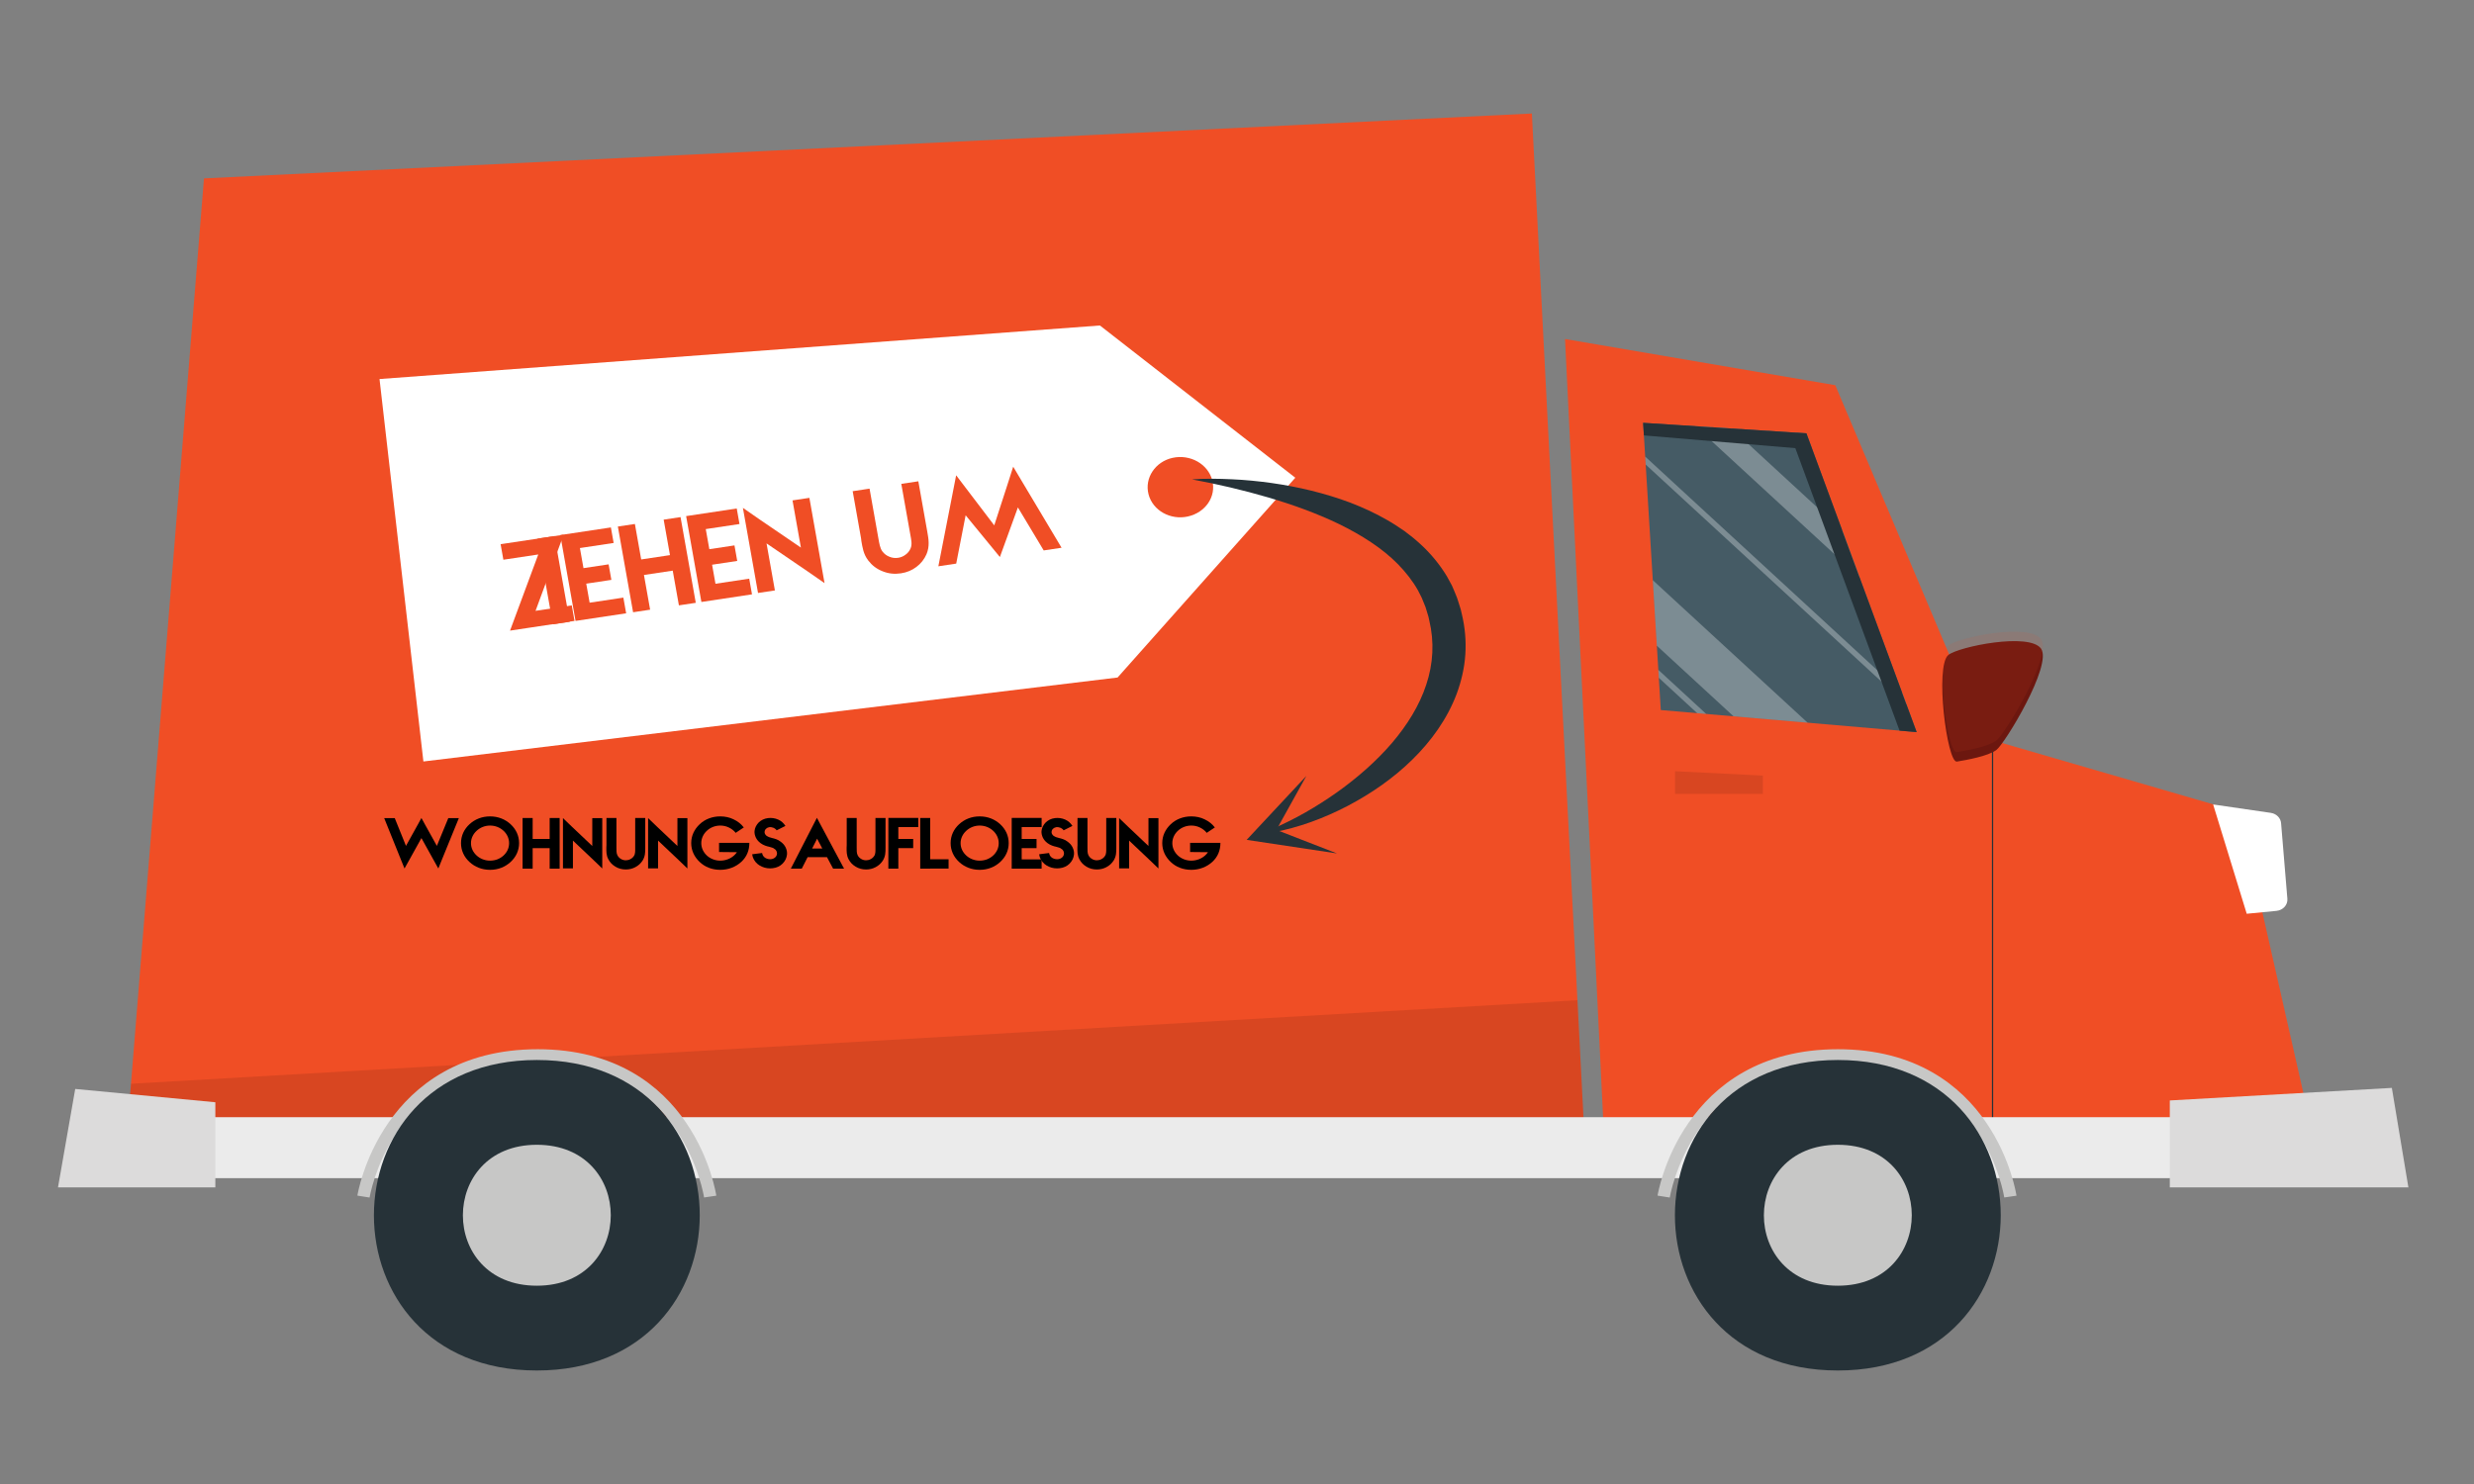
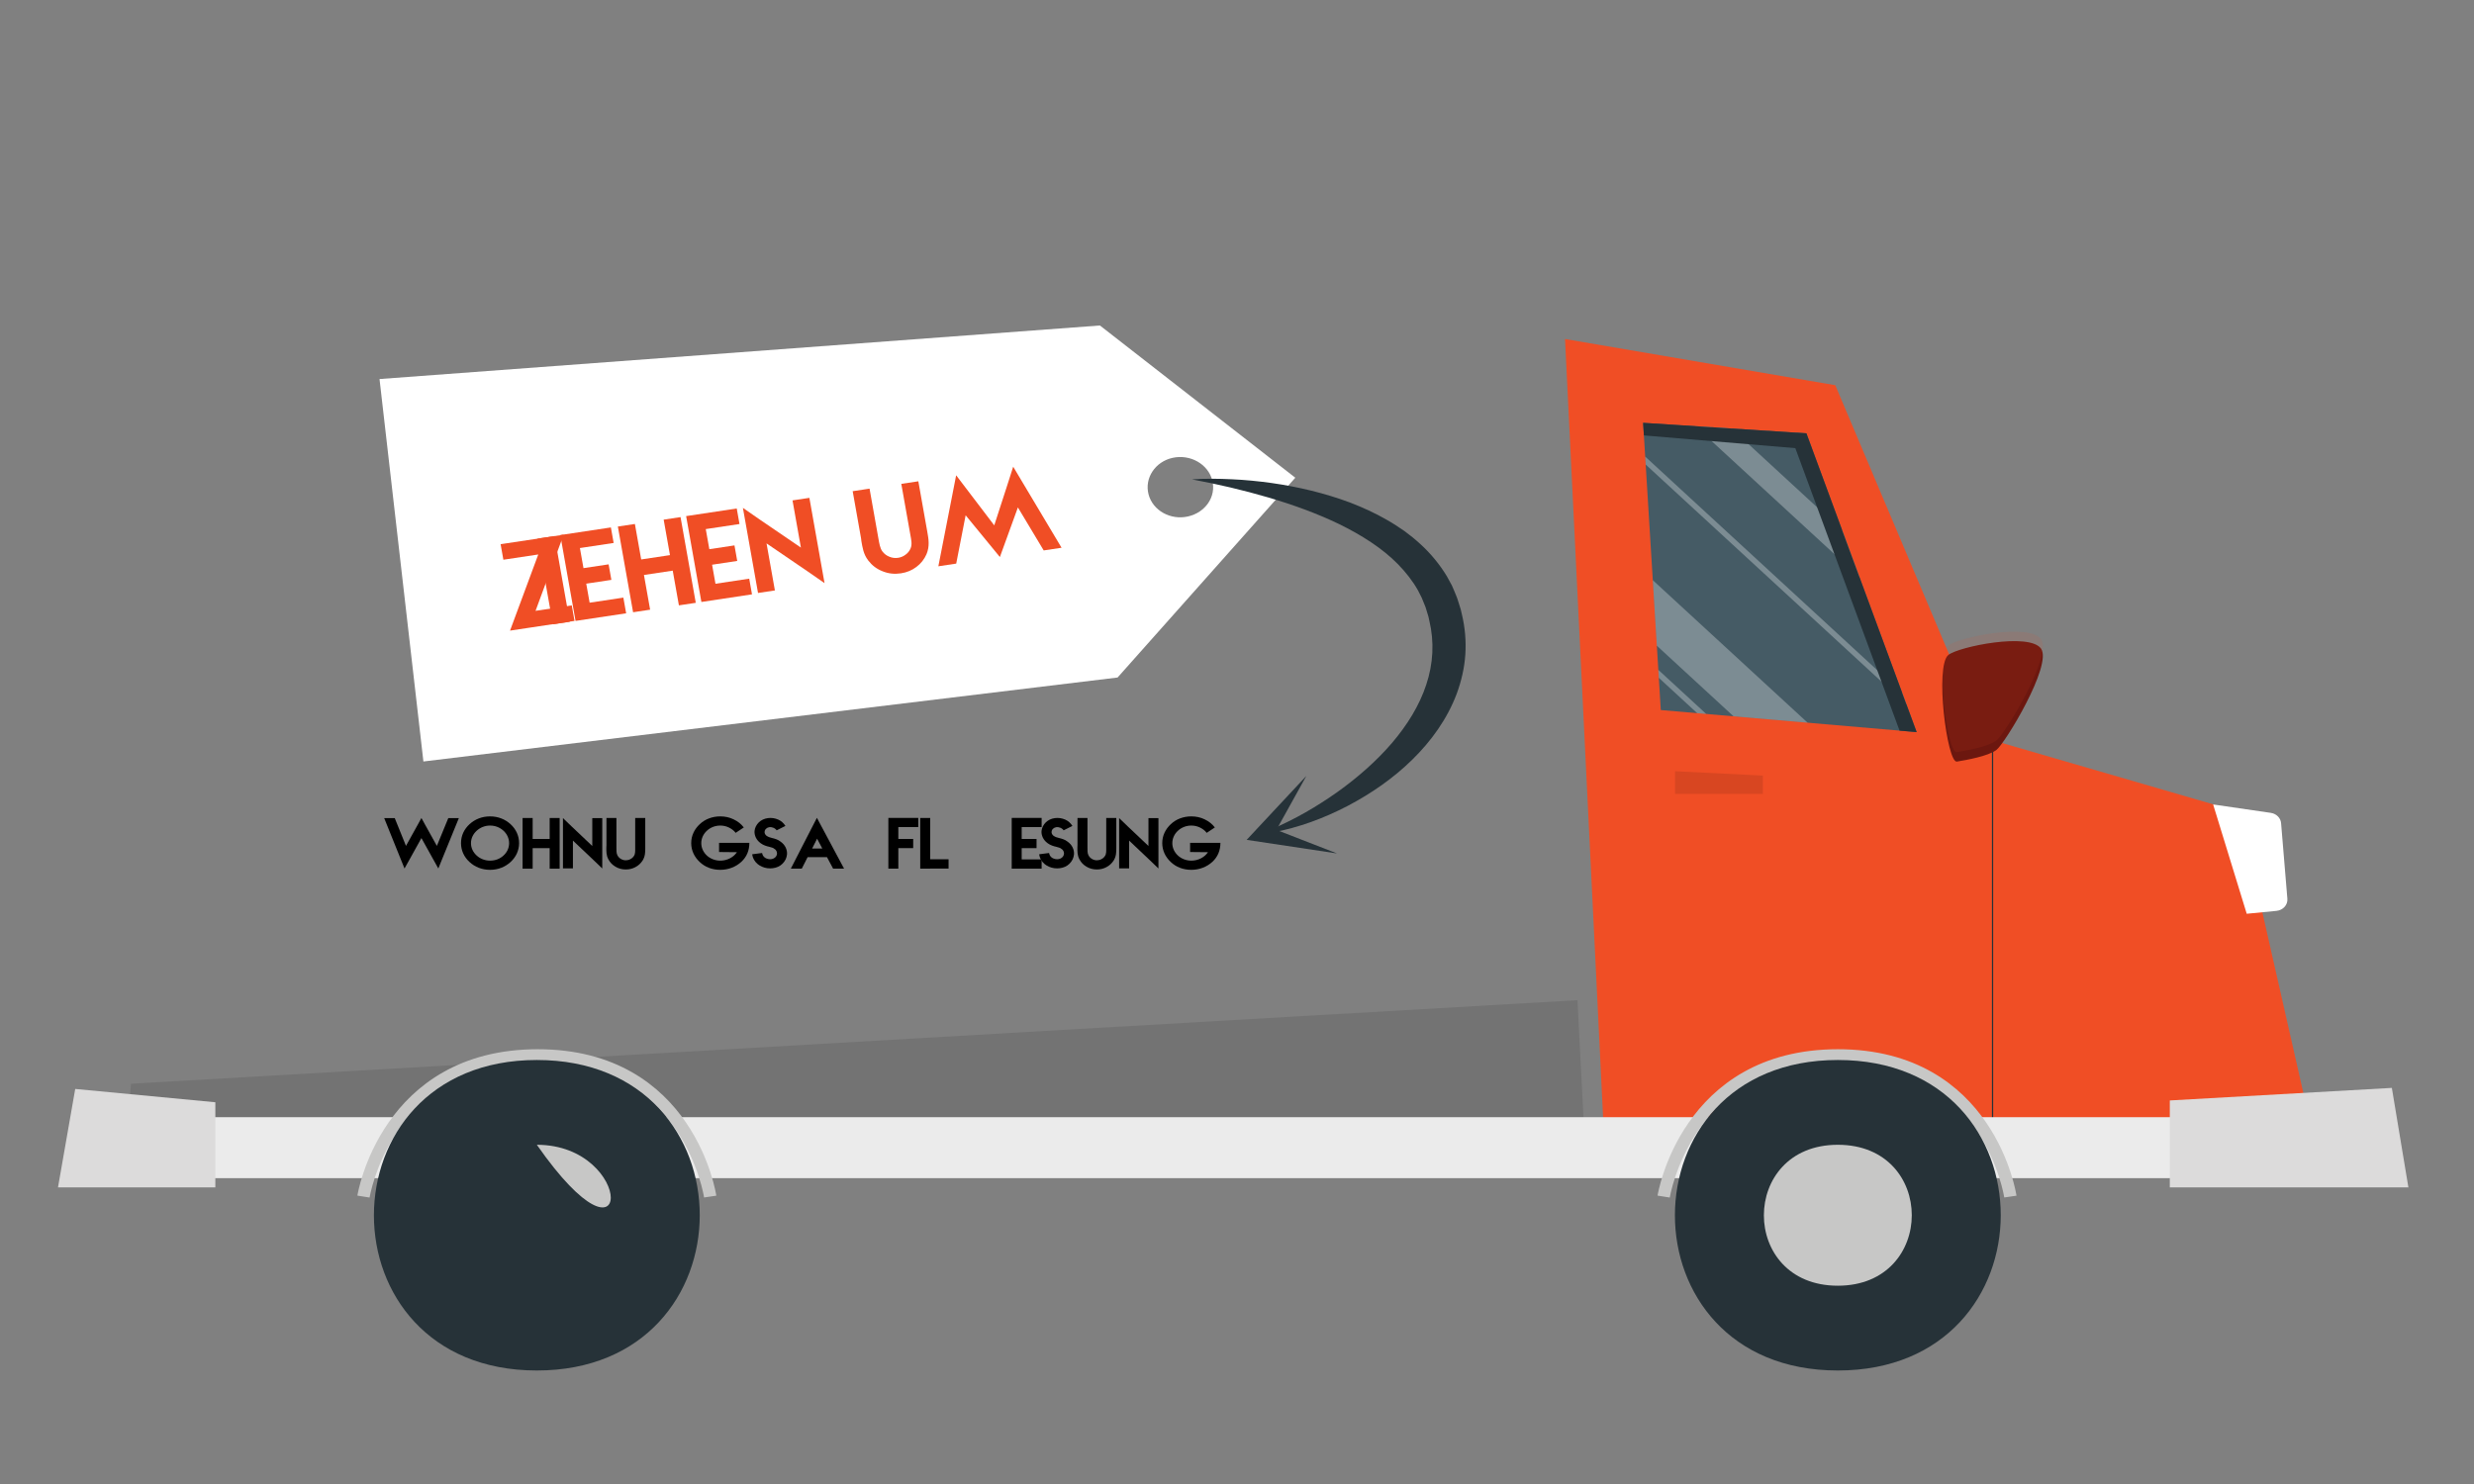
<svg xmlns="http://www.w3.org/2000/svg" id="Layer_1" x="0px" y="0px" width="2000px" height="1200px" viewBox="0 0 2000 1200" style="enable-background:new 0 0 2000 1200;" xml:space="preserve">
  <rect x="0" y="0" width="2000" height="1200" fill="#808080" stroke="none" />
  <g>
    <path style="fill:#F04E25;" d="M1265.177,274.14l31.485,643.755h573.119l-59.266-261.287l-190.997-55.501   c-9.98-3.211-17.939-10.394-21.662-19.584l-114.199-270.045L1265.177,274.14z" />
    <g>
      <polygon style="fill:#455B65;" points="1328.309,341.909 1342.607,574.159 1549.449,591.997 1460.322,350.402   " />
      <g style="opacity:0.3;">
        <polygon style="fill:#FFFFFF;" points="1336.133,469.153 1339.392,522.126 1401.402,579.225 1461.297,584.401    " />
        <polygon style="fill:#FFFFFF;" points="1370.609,344.637 1503.258,466.777 1489.298,428.922 1399.793,346.507    " />
        <polygon style="fill:#FFFFFF;" points="1329.999,369.215 1330.381,375.641 1541.285,569.835 1537.859,560.604    " />
        <polygon style="fill:#FFFFFF;" points="1340.619,541.677 1340.997,548.102 1372.045,576.69 1379.32,577.316    " />
      </g>
      <polygon style="fill:#263238;" points="1328.309,341.909 1460.322,350.402 1549.449,591.997 1535.605,590.803 1451.36,362.387     1328.934,352.084   " />
    </g>
    <line style="fill:none;stroke:#263238;stroke-miterlimit:10;" x1="1610.795" y1="606.896" x2="1610.795" y2="908.101" />
    <path style="fill:#FFFFFF;" d="M1835.717,657.301l-46.6-6.797l27.16,88.389l24.021-2.341c5.325-0.518,9.238-4.842,8.83-9.759   l-5.089-61.189C1843.691,661.395,1840.248,657.961,1835.717,657.301z" />
    <g>
      <path style="fill:#6C170F;" d="M1575.099,529.581c-11.146,8.746-1.084,87.601,6.872,86.268c7.959-1.333,24.963-4.332,31.834-9.325    c6.875-4.997,45.58-68.822,36.174-82.042C1640.574,511.262,1583.725,522.817,1575.099,529.581z" />
      <path style="opacity:0.1;fill:#F04E25;" d="M1575.099,521.933c-11.146,8.748-1.084,87.603,6.872,86.27    c7.959-1.333,24.963-4.332,31.834-9.326c6.875-4.997,45.58-68.821,36.174-82.041    C1640.574,503.615,1583.725,515.169,1575.099,521.933z" />
    </g>
    <polygon style="opacity:0.1;fill:#010101;" points="1425.123,641.963 1354.127,641.963 1354.127,623.617 1425.123,627.164  " />
  </g>
  <g>
-     <polygon style="fill:#F04E25;" points="1280.821,917.885 102.545,917.885 164.898,144.254 1238.375,91.784  " />
    <g>
      <path style="fill:#FFFFFF;" d="M1047.135,386.303L889.185,263.2l-582.378,43.303l35.476,309.248l561.184-67.899L1047.135,386.303z     M979.992,388.366c3.427,13.159-5.474,26.135-19.76,29.288c-13.992,3.089-28.31-4.767-31.737-17.926    c-3.424-13.155,5.405-26.406,19.394-29.491C962.177,367.083,976.567,375.211,979.992,388.366z" />
      <g>
        <path style="fill:#263238;" d="M963.588,387.639c10.716-0.754,21.485-0.596,32.243-0.085c10.773,0.468,21.521,1.543,32.241,3.042     c21.419,3.063,42.704,8.101,63.301,15.765c10.23,3.969,20.328,8.526,29.933,14.096c4.843,2.721,9.478,5.819,14.087,8.974     l6.637,5.133c2.204,1.726,4.229,3.678,6.348,5.515c8.291,7.577,15.524,16.354,21.329,25.979l4.026,7.394     c1.171,2.533,2.18,5.137,3.263,7.715c1.169,2.582,1.796,5.162,2.661,7.751l1.211,3.885l0.927,3.969     c2.536,10.557,3.504,21.543,2.788,32.426c-0.709,10.885-3.217,21.604-6.964,31.789c-7.671,20.389-20.607,38.301-35.959,53.325     c-15.354,15.098-33.25,27.413-52.271,37.402c-19.05,9.924-39.514,17.516-60.706,21.466l-0.896-2.6     c19.288-8.151,37.032-18.566,53.45-30.191c16.356-11.687,31.307-24.815,43.823-39.334c12.426-14.539,22.427-30.524,27.939-47.435     c5.644-16.86,6.581-34.575,2.485-51.688l-0.7-3.217l-0.973-3.178c-0.685-2.096-1.17-4.321-2.07-6.26     c-0.832-1.993-1.569-4.021-2.447-5.996l-2.947-5.816c-4.271-7.62-9.83-14.678-16.223-21.249     c-12.886-13.121-29.645-23.617-47.558-32.425c-18.06-8.709-37.468-15.703-57.438-21.584     C1005.127,396.346,984.59,391.533,963.588,387.639z" />
        <g>
          <polygon style="fill:#263238;" points="1056.047,627.461 1031.842,671.069 1080.85,690.111 1007.803,679.125     " />
        </g>
      </g>
    </g>
    <polygon style="opacity:0.1;fill:#010101;" points="1280.834,917.881 102.55,917.881 105.902,876.345 1275.238,808.777  " />
  </g>
  <polygon style="fill:#EBEBEB;" points="96.582,952.682 1896.118,952.682 1896.118,903.391 1896.118,903.391 96.582,903.391 " />
  <polyline style="fill:#DCDBDB;" points="1933.589,879.701 1754.083,889.852 1754.083,889.852 1754.083,960.166 1946.973,960.166 " />
  <polygon style="fill:#DCDBDB;" points="174.087,960.166 174.087,891.32 60.805,880.554 46.879,960.166 " />
  <g>
    <path style="fill:none;stroke:#C7C7C6;stroke-width:10;stroke-miterlimit:10;" d="M574.124,967.587   c0,0-16.731-114.152-139.432-114.152c-122.7,0-140.846,114.152-140.846,114.152" />
    <g>
      <path style="fill:#263238;" d="M433.984,857.139c-175.458,0-175.749,251.077,0,251.077    C609.441,1108.216,609.734,857.139,433.984,857.139z" />
-       <path style="fill:#C7C7C6;" d="M433.984,925.697c-79.642,0-79.772,113.963,0,113.963    C513.625,1039.66,513.757,925.697,433.984,925.697z" />
+       <path style="fill:#C7C7C6;" d="M433.984,925.697C513.625,1039.66,513.757,925.697,433.984,925.697z" />
    </g>
  </g>
  <g>
    <path style="fill:none;stroke:#C7C7C6;stroke-width:10;stroke-miterlimit:10;" d="M1625.196,967.587   c0,0-16.731-114.152-139.429-114.152c-122.703,0-140.849,114.152-140.849,114.152" />
    <g>
      <path style="fill:#263238;" d="M1485.719,857.139c-175.457,0-175.746,251.077,0,251.077    C1661.176,1108.216,1661.465,857.139,1485.719,857.139z" />
      <path style="fill:#C7C7C6;" d="M1485.719,925.697c-79.643,0-79.774,113.963,0,113.963    C1565.361,1039.66,1565.493,925.697,1485.719,925.697z" />
    </g>
  </g>
  <g>
    <path d="M370.948,661.531l-13.355,32.74l-3.24,8.002l-4.267-7.639l-9.404-16.951l-9.404,16.951l-4.267,7.639l-3.24-8.002   l-13.197-32.74h8.535l9.088,22.481l8.851-15.933l3.635-6.621l3.635,6.621l8.851,15.933l9.246-22.481H370.948z M362.413,661.531   h8.535H362.413z" />
    <path d="M412.749,666.479c4.346,4.002,6.875,9.24,6.875,15.279c0,6.038-2.529,11.276-6.875,15.277   c-4.347,4.002-10.036,6.33-16.595,6.33s-12.249-2.328-16.596-6.33c-4.346-4.001-6.875-9.239-6.875-15.277   c0-6.039,2.529-11.277,6.875-15.279c4.347-4.001,10.037-6.329,16.596-6.329S408.402,662.478,412.749,666.479z M396.153,667.57   c-4.188,0-7.982,1.601-10.827,4.22s-4.583,6.111-4.583,9.968c0,4.001,1.739,7.42,4.583,10.039   c2.766,2.547,6.638,4.147,10.827,4.147c4.346,0,8.061-1.528,10.905-4.147s4.504-6.038,4.504-10.039   c0-3.856-1.738-7.422-4.504-9.968C404.214,669.171,400.5,667.57,396.153,667.57z" />
    <path d="M430.605,661.459v16.951h13.75v-16.951h8.061v40.961h-8.061v-16.588h-13.75v16.588h-8.14v-40.961H430.605z    M422.466,661.459h8.14H422.466z" />
    <path d="M486.87,661.531v31.648v9.094l-7.033-6.766l-16.674-15.787v22.48h-8.061v-31.575v-9.095l7.033,6.767l16.674,15.788v-22.555   H486.87z M478.809,661.531h8.061H478.809z" />
    <path d="M498.326,661.459v15.205v6.84v1.746c0,2.328-0.079,4.656,0.791,6.329c0.632,1.237,1.58,2.255,2.845,2.983   c1.186,0.727,2.529,1.091,3.951,1.091c1.265,0,2.529-0.291,3.714-0.946c1.185-0.582,2.134-1.455,2.845-2.546   c1.186-1.746,1.027-4.147,1.027-6.548v-0.801v-8.221v-15.133h8.14v15.133v8.221v0.801c0,3.42,0,6.839-2.213,10.331   c-1.501,2.255-3.398,4.001-5.769,5.238c-2.292,1.237-4.9,1.892-7.745,1.892c-3.082,0-5.848-0.728-8.376-2.256   c-2.608-1.527-4.426-3.492-5.769-6.038c-1.738-3.274-1.581-6.476-1.581-9.604c0.079-0.582,0.079-1.164,0.079-1.673v-6.84v-15.205   H498.326z M498.326,661.459h-8.061H498.326z" />
-     <path d="M555.696,661.531v31.648v9.094l-7.033-6.766l-16.674-15.787v22.48h-8.061v-31.575v-9.095l7.033,6.767l16.674,15.788   v-22.555H555.696z M547.635,661.531h8.061H547.635z" />
    <path d="M581.298,681.539h24.498v0.072c0,6.039-2.134,11.277-6.48,15.279c-4.426,4.074-10.432,6.475-17.07,6.475   c-6.559,0-12.328-2.256-16.595-6.33c-4.267-4.001-6.875-9.239-6.875-15.277c0-6.039,2.608-11.277,6.875-15.279   c4.268-4.074,10.194-6.329,16.595-6.329c3.873,0,7.507,0.8,10.668,2.328c3.398,1.601,6.243,3.783,8.377,6.62l-6.559,4.365   c-1.423-1.818-3.24-3.201-5.453-4.292c-2.212-1.091-4.583-1.601-7.033-1.601c-4.188,0-8.061,1.601-10.826,4.22   c-2.766,2.546-4.504,6.111-4.504,9.968c0,4.001,1.738,7.42,4.504,10.039c2.766,2.547,6.638,4.147,10.826,4.147   c4.426,0,8.456-1.673,11.301-4.292c0.869-0.801,1.581-1.674,2.213-2.547l-14.462-0.146V681.539z M581.298,681.539v7.421V681.539z" />
    <path d="M627.84,671.426c-0.553-0.873-1.343-1.455-2.292-1.964c-1.264-0.509-2.45-0.728-3.635-0.582   c-1.027,0.146-1.897,0.582-2.608,1.237c-0.711,0.654-1.106,1.455-1.186,2.4c-0.079,0.654,0,1.31,0.316,1.818   c0.237,0.51,0.711,1.092,1.422,1.674c0.553,0.363,1.185,0.654,1.738,0.873c0.87,0.291,1.581,0.51,2.45,0.728   c1.106,0.291,2.213,0.509,3.319,0.946c1.264,0.436,2.529,1.091,3.714,2.037c1.817,1.309,3.161,2.837,4.03,4.656   c0.948,1.964,1.264,3.783,1.106,5.747c-0.316,2.837-1.501,5.312-3.635,7.421c-1.976,1.965-4.663,3.273-7.903,3.638   c-2.845,0.364-5.927,0-8.693-1.237c-2.529-1.091-4.899-2.91-6.322-5.456c-0.474-0.8-0.711-1.382-1.027-2.183   c-0.237-0.654-0.395-1.455-0.553-2.4l7.981-1.02c0.079,0.51,0.237,0.873,0.316,1.092c0.079,0.219,0.158,0.582,0.395,0.945   c0.711,1.092,1.581,1.893,2.687,2.328c1.343,0.582,2.845,0.801,4.188,0.582c1.265-0.218,2.213-0.654,3.082-1.455   c0.791-0.727,1.265-1.673,1.422-2.837c0-0.8-0.079-1.455-0.395-2.11c-0.316-0.654-0.79-1.382-1.738-1.891   c-0.475-0.51-1.106-0.729-1.66-0.946c-0.869-0.291-1.581-0.509-2.45-0.728c-1.186-0.219-2.292-0.582-3.319-0.945   c-1.343-0.438-2.529-1.164-3.793-2.037c-1.739-1.311-2.845-2.692-3.714-4.365c-0.869-1.819-1.264-3.639-1.106-5.457   c0.237-2.547,1.501-5.02,3.477-6.984c1.897-1.746,4.347-3.056,7.429-3.42c2.766-0.363,5.611,0.073,8.14,1.164   c2.45,1.092,4.425,2.766,5.927,5.166L627.84,671.426z M627.84,671.426l7.112-3.564L627.84,671.426z" />
    <path d="M668.536,693.107h-15.647l-4.742,9.313h-8.851l17.464-34.049l3.635-7.058l3.714,6.984l18.254,34.122h-8.851   L668.536,693.107z M656.524,686.123h8.218l-4.188-7.931L656.524,686.123z M660.554,678.192l-4.03,7.931L660.554,678.192z" />
-     <path d="M692.557,661.459v15.205v6.84v1.746c0,2.328-0.079,4.656,0.791,6.329c0.632,1.237,1.58,2.255,2.845,2.983   c1.186,0.727,2.529,1.091,3.951,1.091c1.265,0,2.529-0.291,3.714-0.946c1.185-0.582,2.134-1.455,2.845-2.546   c1.186-1.746,1.027-4.147,1.027-6.548v-0.801v-8.221v-15.133h8.14v15.133v8.221v0.801c0,3.42,0,6.839-2.213,10.331   c-1.501,2.255-3.398,4.001-5.769,5.238c-2.292,1.237-4.899,1.892-7.745,1.892c-3.082,0-5.848-0.728-8.376-2.256   c-2.608-1.527-4.426-3.492-5.769-6.038c-1.738-3.274-1.581-6.476-1.581-9.604c0.079-0.582,0.079-1.164,0.079-1.673v-6.84v-15.205   H692.557z M692.557,661.459h-8.061H692.557z" />
    <path d="M726.219,678.41h12.012v7.422h-12.012v16.588h-8.061v-41.033h24.182v7.42h-16.121V678.41z M726.219,668.807v9.604V668.807z   " />
    <path d="M751.979,661.459v33.395h14.857v7.493h-14.857v0.073h-8.061v-40.961H751.979z M751.979,661.459h-8.061H751.979z" />
-     <path d="M808.559,666.479c4.346,4.002,6.875,9.24,6.875,15.279c0,6.038-2.529,11.276-6.875,15.277   c-4.347,4.002-10.036,6.33-16.595,6.33s-12.249-2.328-16.596-6.33c-4.346-4.001-6.875-9.239-6.875-15.277   c0-6.039,2.529-11.277,6.875-15.279c4.347-4.001,10.037-6.329,16.596-6.329S804.212,662.478,808.559,666.479z M791.964,667.57   c-4.188,0-7.982,1.601-10.827,4.22s-4.583,6.111-4.583,9.968c0,4.001,1.739,7.42,4.583,10.039   c2.766,2.547,6.638,4.147,10.827,4.147c4.346,0,8.061-1.528,10.905-4.147s4.504-6.038,4.504-10.039   c0-3.856-1.738-7.422-4.504-9.968C800.024,669.171,796.31,667.57,791.964,667.57z" />
    <path d="M825.942,678.41h12.012v7.422h-12.012v9.094h16.121v7.494h-24.182v-41.033h24.182v7.42h-16.121V678.41z M825.942,668.807   v9.604V668.807z" />
    <path d="M859.842,671.426c-0.553-0.873-1.343-1.455-2.292-1.964c-1.264-0.509-2.45-0.728-3.635-0.582   c-1.027,0.146-1.897,0.582-2.608,1.237c-0.711,0.654-1.106,1.455-1.186,2.4c-0.079,0.654,0,1.31,0.316,1.818   c0.237,0.51,0.711,1.092,1.422,1.674c0.553,0.363,1.185,0.654,1.738,0.873c0.87,0.291,1.581,0.51,2.45,0.728   c1.106,0.291,2.213,0.509,3.319,0.946c1.264,0.436,2.529,1.091,3.714,2.037c1.817,1.309,3.161,2.837,4.03,4.656   c0.948,1.964,1.264,3.783,1.106,5.747c-0.316,2.837-1.501,5.312-3.635,7.421c-1.976,1.965-4.663,3.273-7.903,3.638   c-2.845,0.364-5.927,0-8.693-1.237c-2.529-1.091-4.899-2.91-6.322-5.456c-0.474-0.8-0.711-1.382-1.027-2.183   c-0.237-0.654-0.395-1.455-0.553-2.4l7.981-1.02c0.079,0.51,0.237,0.873,0.316,1.092c0.079,0.219,0.158,0.582,0.395,0.945   c0.711,1.092,1.581,1.893,2.687,2.328c1.344,0.582,2.845,0.801,4.188,0.582c1.265-0.218,2.213-0.654,3.082-1.455   c0.791-0.727,1.265-1.673,1.422-2.837c0-0.8-0.079-1.455-0.395-2.11c-0.316-0.654-0.79-1.382-1.738-1.891   c-0.475-0.51-1.106-0.729-1.66-0.946c-0.869-0.291-1.581-0.509-2.45-0.728c-1.186-0.219-2.292-0.582-3.319-0.945   c-1.343-0.438-2.529-1.164-3.793-2.037c-1.739-1.311-2.845-2.692-3.714-4.365c-0.869-1.819-1.264-3.639-1.106-5.457   c0.237-2.547,1.501-5.02,3.477-6.984c1.897-1.746,4.347-3.056,7.429-3.42c2.766-0.363,5.611,0.073,8.14,1.164   c2.45,1.092,4.425,2.766,5.927,5.166L859.842,671.426z M859.842,671.426l7.112-3.564L859.842,671.426z" />
    <path d="M879.121,661.459v15.205v6.84v1.746c0,2.328-0.079,4.656,0.791,6.329c0.632,1.237,1.58,2.255,2.845,2.983   c1.186,0.727,2.529,1.091,3.951,1.091c1.265,0,2.529-0.291,3.714-0.946c1.185-0.582,2.134-1.455,2.845-2.546   c1.186-1.746,1.027-4.147,1.027-6.548v-0.801v-8.221v-15.133h8.14v15.133v8.221v0.801c0,3.42,0,6.839-2.213,10.331   c-1.501,2.255-3.398,4.001-5.769,5.238c-2.292,1.237-4.899,1.892-7.745,1.892c-3.082,0-5.848-0.728-8.376-2.256   c-2.608-1.527-4.426-3.492-5.769-6.038c-1.738-3.274-1.581-6.476-1.581-9.604c0.079-0.582,0.079-1.164,0.079-1.673v-6.84v-15.205   H879.121z M879.121,661.459h-8.061H879.121z" />
    <path d="M936.491,661.531v31.648v9.094l-7.033-6.766l-16.674-15.787v22.48h-8.061v-31.575v-9.095l7.033,6.767l16.674,15.788   v-22.555H936.491z M928.43,661.531h8.061H928.43z" />
    <path d="M962.093,681.539h24.498v0.072c0,6.039-2.134,11.277-6.48,15.279c-4.426,4.074-10.432,6.475-17.07,6.475   c-6.559,0-12.328-2.256-16.595-6.33c-4.267-4.001-6.875-9.239-6.875-15.277c0-6.039,2.608-11.277,6.875-15.279   c4.268-4.074,10.194-6.329,16.595-6.329c3.873,0,7.507,0.8,10.668,2.328c3.398,1.601,6.243,3.783,8.377,6.62l-6.559,4.365   c-1.423-1.818-3.24-3.201-5.453-4.292c-2.212-1.091-4.583-1.601-7.033-1.601c-4.188,0-8.061,1.601-10.826,4.22   c-2.766,2.546-4.504,6.111-4.504,9.968c0,4.001,1.738,7.42,4.504,10.039c2.766,2.547,6.638,4.147,10.826,4.147   c4.426,0,8.456-1.673,11.301-4.292c0.869-0.801,1.581-1.674,2.213-2.547l-14.462-0.146V681.539z M962.093,681.539v7.421V681.539z" />
  </g>
  <g>
    <path style="fill:#F04E25;" d="M404.7,440.046l5.214-0.786l30.346-4.569l15.374-2.315l-22.695,61.561l29.277-4.409l2.23,12.557   l-5.615,0.846l-31.015,4.671l-15.507,2.335l22.828-61.581l-28.208,4.249L404.7,440.046z M404.7,440.046l2.23,12.557L404.7,440.046z   " />
    <path style="fill:#F04E25;" d="M448.283,433.481l12.311,69.308l-13.636,2.054l-12.311-69.308L448.283,433.481z M434.647,435.535   l13.636-2.054L434.647,435.535z" />
    <path style="fill:#F04E25;" d="M471.692,459.407l20.319-3.061l2.23,12.557l-20.32,3.061l2.733,15.388l27.272-4.107l2.252,12.68   l-40.908,6.161l-12.333-69.431l40.908-6.161l2.23,12.556l-27.272,4.107L471.692,459.407z M468.806,443.156l2.887,16.251   L468.806,443.156z" />
    <path style="fill:#F04E25;" d="M513.252,423.697l5.095,28.684l23.262-3.503l-5.095-28.684l13.636-2.054l12.311,69.308   l-13.636,2.054l-4.986-28.067l-23.262,3.503l4.986,28.067l-13.77,2.074l-12.311-69.308L513.252,423.697z M499.483,425.771   l13.77-2.074L499.483,425.771z" />
    <path style="fill:#F04E25;" d="M573.427,444.086l20.32-3.061l2.23,12.557l-20.32,3.061l2.733,15.388l27.272-4.107l2.252,12.68   l-40.908,6.161l-12.333-69.431l40.908-6.161l2.23,12.556l-27.272,4.107L573.427,444.086z M570.541,427.835l2.886,16.251   L570.541,427.835z" />
    <path style="fill:#F04E25;" d="M654.313,402.58l9.512,53.55l2.733,15.389l-13.932-9.657l-32.953-22.466l6.757,38.04l-13.636,2.054   l-9.49-53.428l-2.733-15.388l13.932,9.656l32.953,22.466l-6.778-38.162L654.313,402.58z M640.678,404.634l13.636-2.054   L640.678,404.634z" />
    <path style="fill:#F04E25;" d="M702.953,395.129l4.57,25.729l2.055,11.572l0.525,2.953c0.7,3.939,1.266,7.898,3.239,10.509   c1.441,1.932,3.352,3.414,5.709,4.322c2.224,0.93,4.606,1.202,7.012,0.84c2.139-0.321,4.19-1.136,5.999-2.546   c1.83-1.287,3.172-3.006,4.047-5.034c1.481-3.256,0.492-7.277-0.23-11.34l-0.241-1.355l-2.471-13.91l-4.548-25.605l13.77-2.073   l4.548,25.605l2.471,13.91l0.241,1.355c1.028,5.785,2.056,11.571-0.638,18.043c-1.862,4.199-4.546,7.637-8.185,10.333   c-3.504,2.678-7.72,4.449-12.532,5.174c-5.214,0.785-10.111,0.26-14.849-1.682c-4.871-1.921-8.536-4.781-11.574-8.747   c-3.925-5.098-4.62-10.554-5.561-15.849c-0.041-1.005-0.216-1.989-0.369-2.851l-2.055-11.572l-4.57-25.729L702.953,395.129z    M702.953,395.129l-13.636,2.053L702.953,395.129z" />
    <path style="fill:#F04E25;" d="M758.579,457.913l11.438-58.475l2.944-15.105l9.491,12.475l21.31,28.009l10.641-32.82l4.68-14.609   l8.018,13.455l31.075,52.072l-14.438,2.174l-20.864-34.777l-14.562,40.113l-27.683-33.751l-7.611,39.065L758.579,457.913z    M758.579,457.913l14.438-2.175L758.579,457.913z" />
  </g>
</svg>